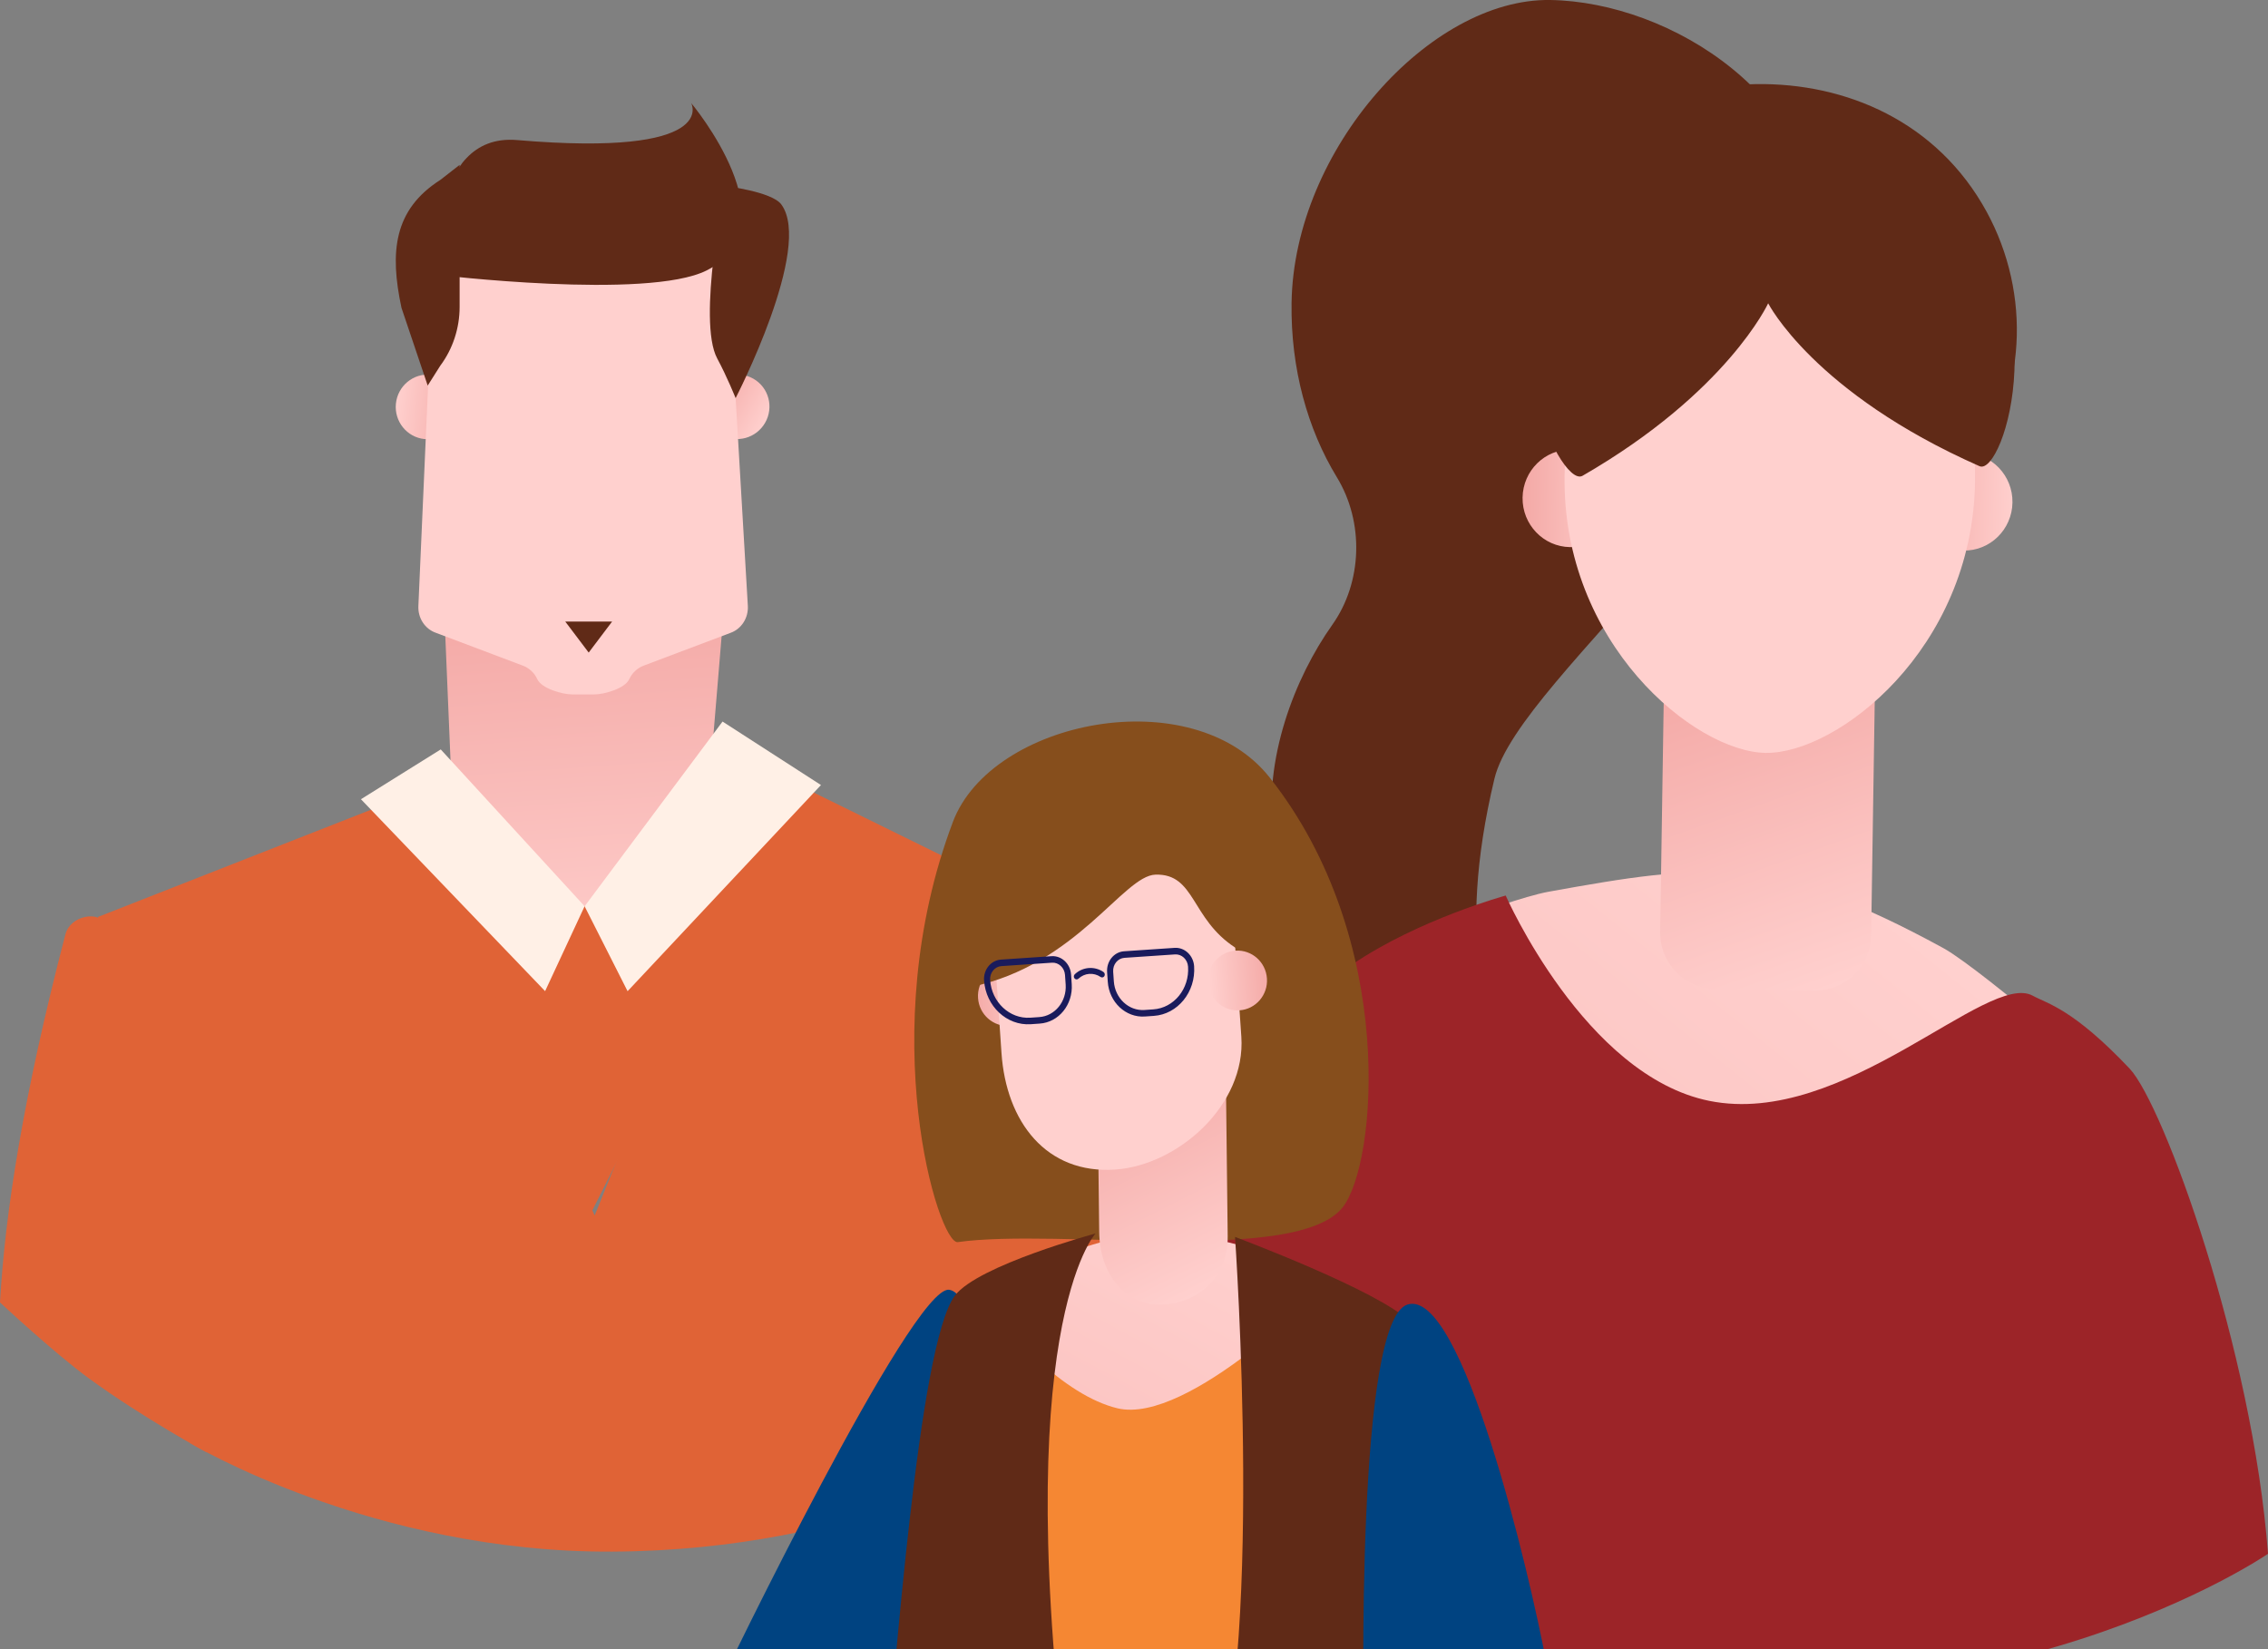
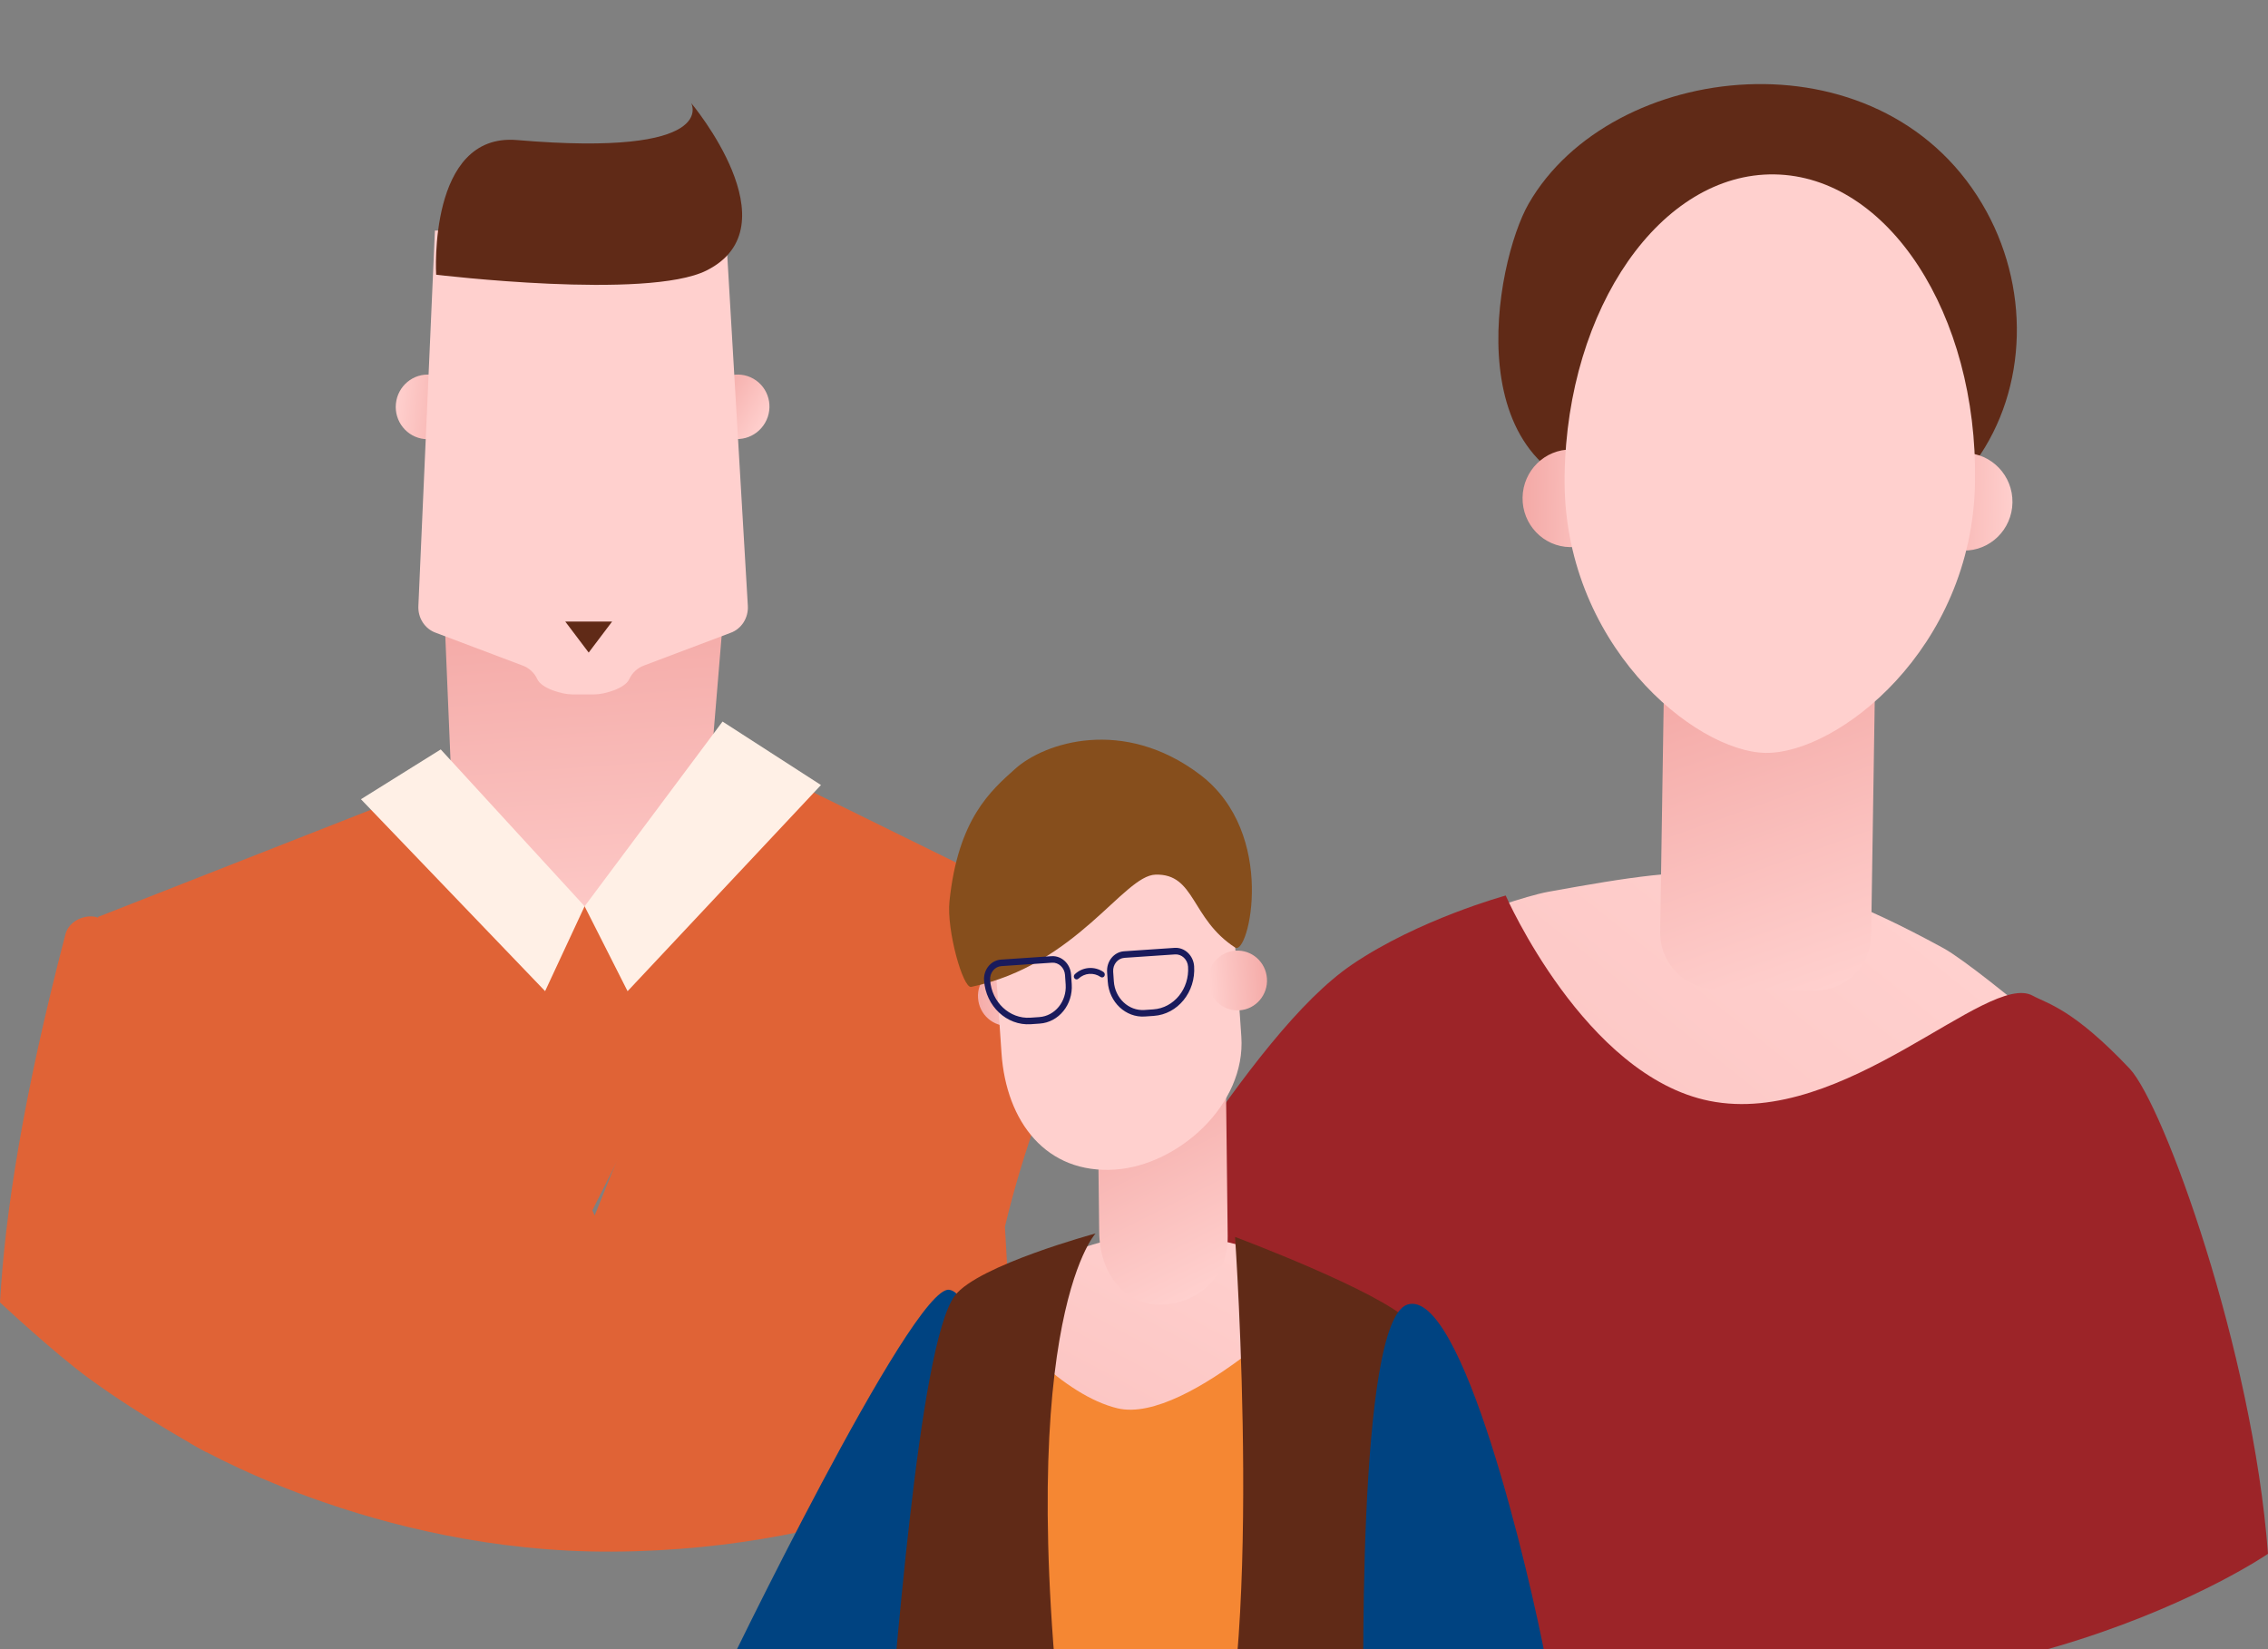
<svg xmlns="http://www.w3.org/2000/svg" width="55" height="40" viewBox="0 0 55 40" fill="none">
  <rect x="0" y="0" width="55" height="40" fill="#808080" stroke="none" />
  <path d="M5.011 35.227C5.343 34.402 5.274 29.015 2.532 22.4C2.407 22.097 1.708 22.194 1.586 22.663C0.562 26.587 0.121 29.43 0 31.59C0 31.59 1.318 32.822 2.164 33.438C3.466 34.388 5.011 35.227 5.011 35.227Z" fill="#E06336" />
  <path d="M17.213 9.479C17.429 9.104 17.904 8.974 18.274 9.188C18.645 9.403 18.77 9.88 18.554 10.255C18.338 10.63 17.863 10.761 17.492 10.546C17.122 10.332 16.997 9.854 17.213 9.479Z" fill="url(#paint0_linear_10367_18518)" />
  <path d="M11.142 9.947C11.099 10.378 10.719 10.692 10.293 10.649C9.868 10.606 9.558 10.222 9.601 9.791C9.644 9.36 10.024 9.046 10.45 9.089C10.876 9.132 11.185 9.516 11.142 9.947Z" fill="url(#paint1_linear_10367_18518)" />
  <path d="M16.798 23.878H11.153L10.784 15.076H17.529L16.798 23.878Z" fill="url(#paint2_linear_10367_18518)" />
  <path d="M17.601 5.593H10.547L10.146 14.696C10.131 14.988 10.304 15.255 10.569 15.348L12.669 16.141C12.828 16.197 12.958 16.317 13.031 16.475C13.135 16.7 13.637 16.843 13.877 16.843H14.413C14.652 16.843 15.155 16.7 15.258 16.475C15.331 16.317 15.462 16.197 15.62 16.141L17.712 15.351C17.981 15.257 18.155 14.984 18.135 14.688L17.601 5.593Z" fill="#FFD0CE" />
  <path d="M17.133 6.561C15.696 7.28 10.577 6.663 10.577 6.663C10.577 6.663 10.371 3.213 12.538 3.397C17.471 3.817 16.762 2.5 16.762 2.5C16.762 2.5 19.274 5.491 17.133 6.561Z" fill="#602A17" />
-   <path d="M10.677 8.87L10.372 9.352L9.736 7.466C9.447 6.114 9.546 5.085 10.678 4.364L11.146 3.999V7.443C11.146 7.96 10.981 8.462 10.677 8.87ZM17.582 4.512C17.582 4.512 18.714 4.646 18.946 4.957C19.725 6.005 17.839 9.656 17.839 9.656C17.839 9.656 17.63 9.134 17.393 8.695C16.901 7.783 17.582 4.512 17.582 4.512Z" fill="#602A17" />
  <path d="M13.708 15.076H14.844L14.276 15.828L13.708 15.076Z" fill="#602A17" />
  <path d="M9.196 19.542L14.176 21.982L19.407 19.313L14.243 29.599L9.196 19.542Z" fill="#E06336" />
-   <path d="M29.69 30.043C29.498 27.603 27.469 22.798 26.664 22.813C24.44 22.857 23.315 28.05 23.009 30.043V36.01C23.009 36.01 24.152 35.674 26.883 33.899C28.431 32.893 29.779 31.507 29.779 31.507L29.69 30.043Z" fill="#E06336" />
  <path d="M24.37 29.752C25.261 26.018 27.031 22.813 27.031 22.813L18.745 18.737L14.421 29.482L9.829 19.313L2.376 22.24C2.376 22.24 3.418 25.858 4.352 30.043L4.614 35.003C4.614 35.003 9.032 37.664 14.845 37.634C20.912 37.604 24.68 35.226 24.68 35.226L24.37 29.752Z" fill="#E06336" />
  <path d="M8.753 19.385L10.688 18.177L14.177 21.981L13.219 24.04L8.753 19.385Z" fill="#FFF0E6" />
  <path d="M14.177 21.982L17.522 17.501L19.909 19.041L15.219 24.041L14.177 21.982Z" fill="#FFF0E6" />
-   <path d="M32.308 15.155C33.041 14.122 33.084 12.665 32.42 11.576C31.71 10.412 31.297 8.939 31.321 7.343C31.378 3.627 34.678 -0.045 37.593 0C40.507 0.046 44.243 2.363 44.186 6.079C44.106 11.235 36.845 16.369 36.241 18.887C34.317 26.913 39.506 27.417 36.242 26.84C34.304 26.498 31.393 24.072 30.881 20.272C30.632 18.421 31.393 16.446 32.308 15.155Z" fill="#602A17" />
  <path d="M48.064 4.938C49.245 6.92 49.185 9.422 47.911 11.191C47.88 11.234 39.927 12.113 39.474 12.076C35.225 11.732 36.253 6.361 37.071 4.939C39.072 1.461 45.543 0.703 48.064 4.938Z" fill="#602A17" />
  <path d="M42.961 29.053L38.681 28.553C37.311 26.553 36.223 23.141 35.756 22.179C35.756 22.179 36.975 21.733 37.557 21.628C41.37 20.941 42.962 20.718 47.132 22.999C47.625 23.269 48.936 24.346 48.936 24.346C48.894 24.463 45.55 27.453 42.961 29.053Z" fill="url(#paint3_linear_10367_18518)" />
  <path d="M45.342 16.898L40.472 16.823C40.404 16.822 40.348 16.876 40.347 16.945L40.26 22.602C40.248 23.358 40.85 23.981 41.604 23.993L43.989 24.03C44.743 24.041 45.364 23.438 45.376 22.681L45.463 17.024C45.464 16.956 45.41 16.899 45.342 16.898Z" fill="url(#paint4_linear_10367_18518)" />
  <path d="M36.923 12.069C36.913 12.722 37.428 13.26 38.073 13.27C38.719 13.28 39.25 12.758 39.26 12.105C39.27 11.451 38.755 10.913 38.11 10.903C37.464 10.893 36.933 11.415 36.923 12.069Z" fill="url(#paint5_linear_10367_18518)" />
  <path d="M46.466 12.152C46.456 12.806 46.971 13.344 47.616 13.354C48.262 13.364 48.793 12.842 48.803 12.188C48.813 11.535 48.298 10.997 47.653 10.987C47.007 10.977 46.476 11.499 46.466 12.152Z" fill="url(#paint6_linear_10367_18518)" />
  <path d="M37.942 11.532C37.879 15.608 41.099 18.235 42.817 18.261C44.54 18.288 47.834 15.762 47.896 11.687C47.959 7.611 45.782 4.273 43.033 4.23C40.284 4.187 38.005 7.457 37.942 11.532Z" fill="#FFD0CE" />
-   <path d="M39.62 3.686C40.899 2.739 44.158 1.992 47.044 4.522C49.997 7.11 48.59 11.566 48.004 11.307C43.98 9.529 42.879 7.356 42.879 7.356C42.879 7.356 41.889 9.515 38.377 11.54C38.082 11.71 37.439 10.648 37.248 9.519C36.754 6.616 38.573 4.462 39.62 3.686Z" fill="#602A17" />
  <path d="M25 33.512C27.307 30.729 30.26 25.112 32.789 23.394C34.404 22.297 36.514 21.721 36.514 21.721C36.514 21.721 38.432 26.095 41.454 26.702C44.724 27.36 48.197 23.549 49.294 24.15C49.655 24.348 50.266 24.463 51.642 25.916C52.468 26.789 54.63 32.751 55 37.687C55 37.687 48.331 42.271 38.523 40.545C36.358 40.163 34.422 39.524 32.737 38.782L32.146 34.175L29.493 37.104C26.31 35.504 25 33.512 25 33.512Z" fill="#9C2428" />
  <path d="M23.341 38.698C23.518 37.156 24.035 31.424 23.017 31.283C22.128 31.16 17.5 40.76 17.5 40.76C17.5 40.76 18.728 41.556 19.154 41.793C19.818 42.161 21.011 42.665 21.011 42.665L23.341 38.698Z" fill="#004381" />
  <path d="M30.828 43.454L31.021 32.209L24.611 32.656L24.283 43.59C24.283 43.59 25.665 43.864 27.616 43.839C29.443 43.816 30.828 43.454 30.828 43.454Z" fill="#F58733" />
-   <path d="M30.789 18.857C33.895 22.786 33.387 28.227 32.564 29.279C31.464 30.685 25.663 29.783 23.227 30.127C22.76 30.193 21.173 25.056 23.109 19.933C24.044 17.459 28.917 16.489 30.789 18.857Z" fill="#864E1C" />
  <path d="M27.1 34.158C25.787 33.843 24.432 32.313 23.882 31.564C23.882 31.564 24.689 30.832 25.028 30.704C27.251 29.868 28.185 29.558 30.949 30.471C31.276 30.579 32.184 31.084 32.184 31.084C32.167 31.188 28.813 34.568 27.1 34.158Z" fill="url(#paint7_linear_10367_18518)" />
  <path d="M26.756 26.447L29.591 26.413C29.668 26.412 29.732 26.487 29.733 26.58L29.772 29.984C29.784 31.015 29.004 31.633 28.143 31.643C27.283 31.653 26.668 30.91 26.656 29.879L26.618 26.617C26.616 26.524 26.678 26.448 26.756 26.447Z" fill="url(#paint8_linear_10367_18518)" />
  <path d="M23.718 24.208C23.745 24.608 24.087 24.909 24.482 24.882C24.877 24.855 25.174 24.509 25.147 24.11C25.119 23.71 24.777 23.408 24.383 23.435C23.988 23.462 23.691 23.808 23.718 24.208Z" fill="url(#paint9_linear_10367_18518)" />
  <path d="M26.803 19.614C28.409 19.504 29.802 20.756 29.916 22.412L30.103 25.145C30.216 26.8 28.571 28.259 27.05 28.367C25.365 28.485 24.401 27.201 24.287 25.545L24.1 22.812C23.987 21.157 25.197 19.725 26.803 19.614Z" fill="#FFD0CE" />
  <path d="M24.616 18.65C25.332 18.006 27.241 17.385 29.095 18.784C30.992 20.215 30.28 23.194 29.954 22.983C28.875 22.284 28.99 21.186 28.021 21.214C27.241 21.237 26.117 23.4 23.552 23.937C23.352 23.979 22.953 22.561 23.025 21.863C23.233 19.857 24.03 19.176 24.616 18.65Z" fill="#864E1C" />
  <path d="M26.848 23.578L26.864 23.812C26.897 24.308 27.3 24.686 27.762 24.655L27.98 24.64C28.561 24.601 29 24.06 28.958 23.435C28.94 23.173 28.728 22.974 28.484 22.99L27.258 23.073C27.014 23.09 26.83 23.316 26.848 23.578ZM26.995 23.568C26.983 23.393 27.106 23.243 27.268 23.232L28.495 23.149C28.657 23.138 28.799 23.271 28.811 23.445C28.847 23.983 28.469 24.448 27.969 24.482L27.751 24.497C27.371 24.522 27.039 24.211 27.011 23.802L26.995 23.568ZM25.5 23.192L24.273 23.275C24.03 23.292 23.846 23.518 23.864 23.78C23.906 24.405 24.414 24.881 24.996 24.842L25.213 24.827C25.675 24.796 26.023 24.367 25.99 23.871L25.974 23.637C25.956 23.375 25.744 23.176 25.5 23.192ZM25.843 23.881C25.87 24.29 25.583 24.643 25.203 24.669L24.985 24.684C24.484 24.717 24.047 24.307 24.011 23.77C23.999 23.595 24.122 23.444 24.284 23.433L25.511 23.35C25.673 23.339 25.815 23.472 25.827 23.647L25.843 23.881ZM26.064 23.63C26.256 23.449 26.543 23.427 26.761 23.576C26.792 23.598 26.801 23.642 26.782 23.675C26.762 23.708 26.721 23.718 26.69 23.696C26.522 23.581 26.301 23.598 26.152 23.738C26.14 23.748 26.127 23.754 26.113 23.755C26.093 23.756 26.072 23.748 26.058 23.731C26.034 23.701 26.036 23.656 26.064 23.63Z" fill="#1A1B5C" />
  <path d="M30.724 23.733C30.697 23.333 30.356 23.031 29.961 23.058C29.567 23.084 29.268 23.43 29.295 23.83C29.322 24.229 29.664 24.532 30.059 24.505C30.453 24.478 30.751 24.132 30.724 23.733Z" fill="url(#paint10_linear_10367_18518)" />
  <path d="M34.868 41.997C34.83 40.346 34.895 32.786 34.185 32.055C33.468 31.317 29.95 30.001 29.95 30.001C29.95 30.001 30.686 40.499 29.325 43.706C29.325 43.706 30.849 43.495 32.149 43.108C33.763 42.627 34.868 41.997 34.868 41.997ZM25.953 43.791C24.432 32.209 26.568 29.917 26.568 29.917C26.568 29.917 23.717 30.688 23.158 31.423C22.259 32.603 21.692 40.91 21.475 42.84C21.475 42.84 22.671 43.248 23.38 43.406C24.623 43.682 25.953 43.791 25.953 43.791Z" fill="#602A17" />
  <path d="M37.5 40.332C37.078 38.081 35.443 31.21 34.127 31.643C32.903 32.046 33.045 41.138 33.084 42.79C33.084 42.79 34.441 42.27 35.6 41.607C36.606 41.032 37.5 40.332 37.5 40.332Z" fill="#004381" />
  <defs>
    <linearGradient id="paint0_linear_10367_18518" x1="18.573" y1="10.267" x2="17.23" y2="9.494" gradientUnits="userSpaceOnUse">
      <stop stop-color="#FFD0CE" />
      <stop offset="1" stop-color="#F4AAA7" />
    </linearGradient>
    <linearGradient id="paint1_linear_10367_18518" x1="9.594" y1="9.783" x2="11.135" y2="9.938" gradientUnits="userSpaceOnUse">
      <stop stop-color="#FFD0CE" />
      <stop offset="1" stop-color="#F4AAA7" />
    </linearGradient>
    <linearGradient id="paint2_linear_10367_18518" x1="14.665" y1="24.031" x2="14.008" y2="14.846" gradientUnits="userSpaceOnUse">
      <stop stop-color="#FFD0CE" />
      <stop offset="1" stop-color="#F4AAA7" />
    </linearGradient>
    <linearGradient id="paint3_linear_10367_18518" x1="44.363" y1="20.709" x2="20.299" y2="50.808" gradientUnits="userSpaceOnUse">
      <stop stop-color="#FFD0CE" />
      <stop offset="1" stop-color="#F4AAA7" />
    </linearGradient>
    <linearGradient id="paint4_linear_10367_18518" x1="44.568" y1="23.915" x2="41.862" y2="16.319" gradientUnits="userSpaceOnUse">
      <stop stop-color="#FFD0CE" />
      <stop offset="1" stop-color="#F4AAA7" />
    </linearGradient>
    <linearGradient id="paint5_linear_10367_18518" x1="39.325" y1="12.101" x2="36.988" y2="12.065" gradientUnits="userSpaceOnUse">
      <stop stop-color="#FFD0CE" />
      <stop offset="1" stop-color="#F4AAA7" />
    </linearGradient>
    <linearGradient id="paint6_linear_10367_18518" x1="48.868" y1="12.184" x2="46.53" y2="12.148" gradientUnits="userSpaceOnUse">
      <stop stop-color="#FFD0CE" />
      <stop offset="1" stop-color="#F4AAA7" />
    </linearGradient>
    <linearGradient id="paint7_linear_10367_18518" x1="29.122" y1="29.402" x2="19.565" y2="47.18" gradientUnits="userSpaceOnUse">
      <stop stop-color="#FFD0CE" />
      <stop offset="1" stop-color="#F4AAA7" />
    </linearGradient>
    <linearGradient id="paint8_linear_10367_18518" x1="29.223" y1="31.301" x2="26.759" y2="26.432" gradientUnits="userSpaceOnUse">
      <stop stop-color="#FFD0CE" />
      <stop offset="1" stop-color="#F4AAA7" />
    </linearGradient>
    <linearGradient id="paint9_linear_10367_18518" x1="25.064" y1="24.106" x2="23.635" y2="24.204" gradientUnits="userSpaceOnUse">
      <stop stop-color="#FFD0CE" />
      <stop offset="1" stop-color="#F4AAA7" />
    </linearGradient>
    <linearGradient id="paint10_linear_10367_18518" x1="29.34" y1="23.942" x2="30.769" y2="23.845" gradientUnits="userSpaceOnUse">
      <stop stop-color="#FFD0CE" />
      <stop offset="1" stop-color="#F4AAA7" />
    </linearGradient>
  </defs>
</svg>